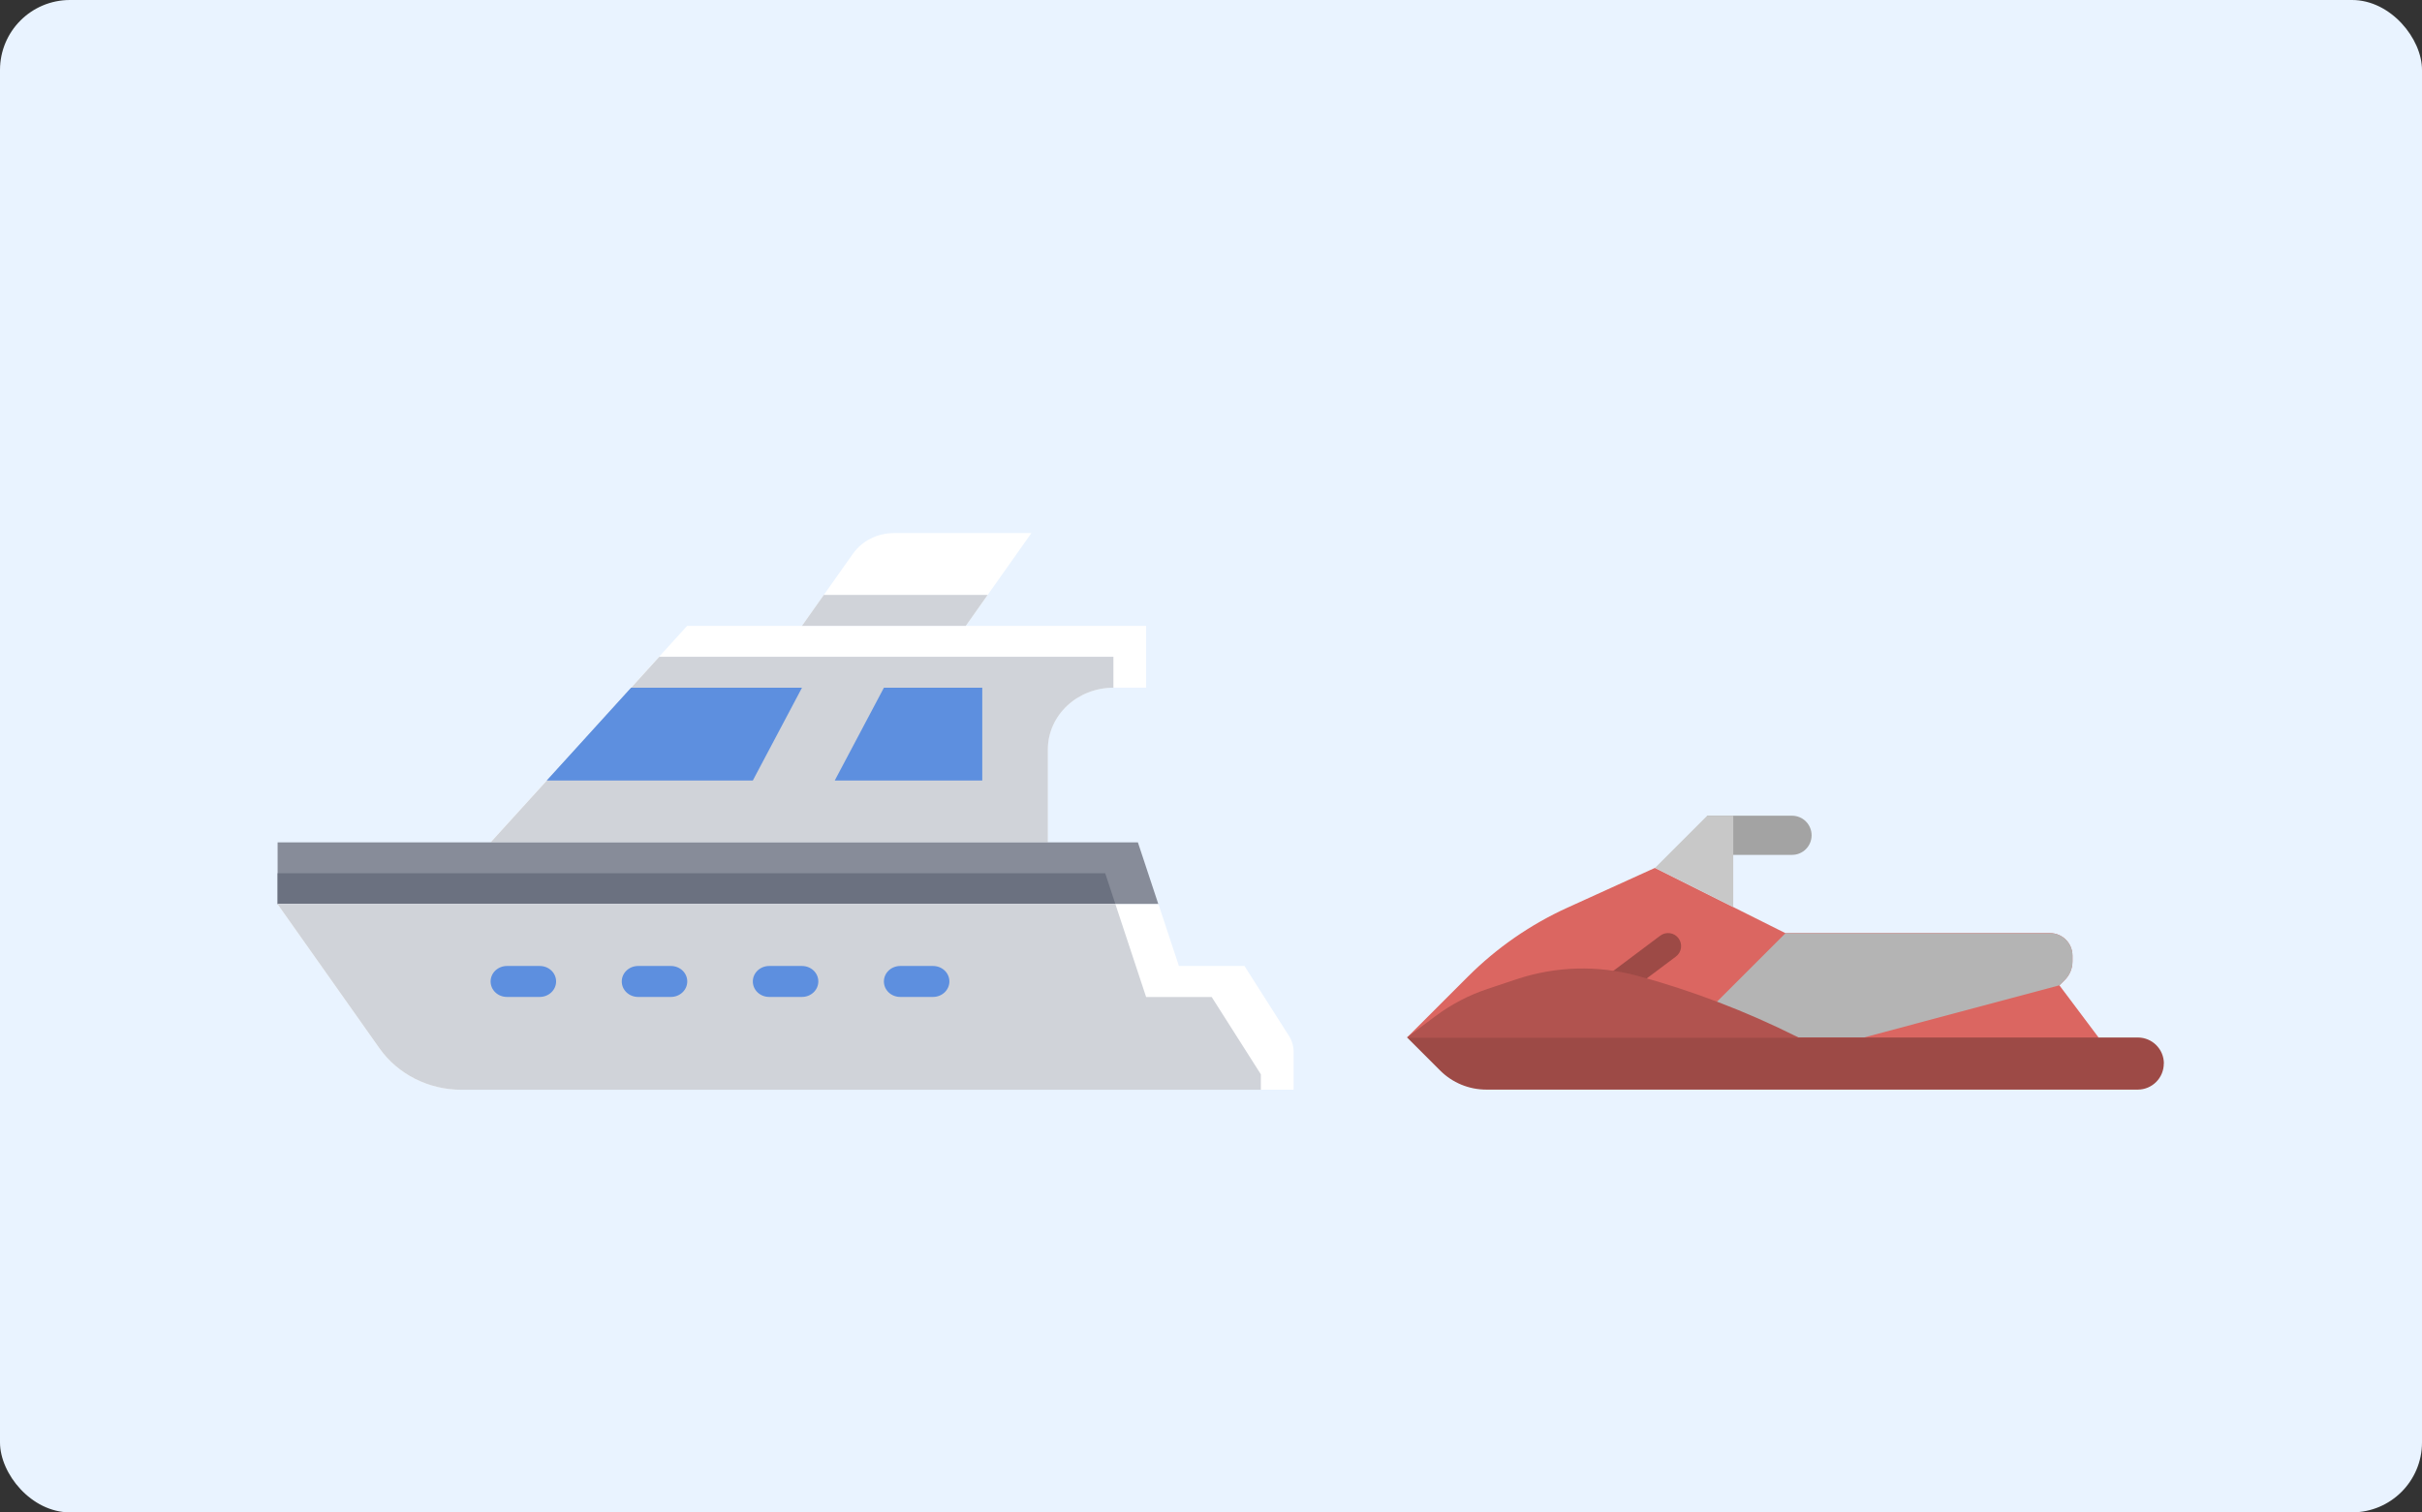
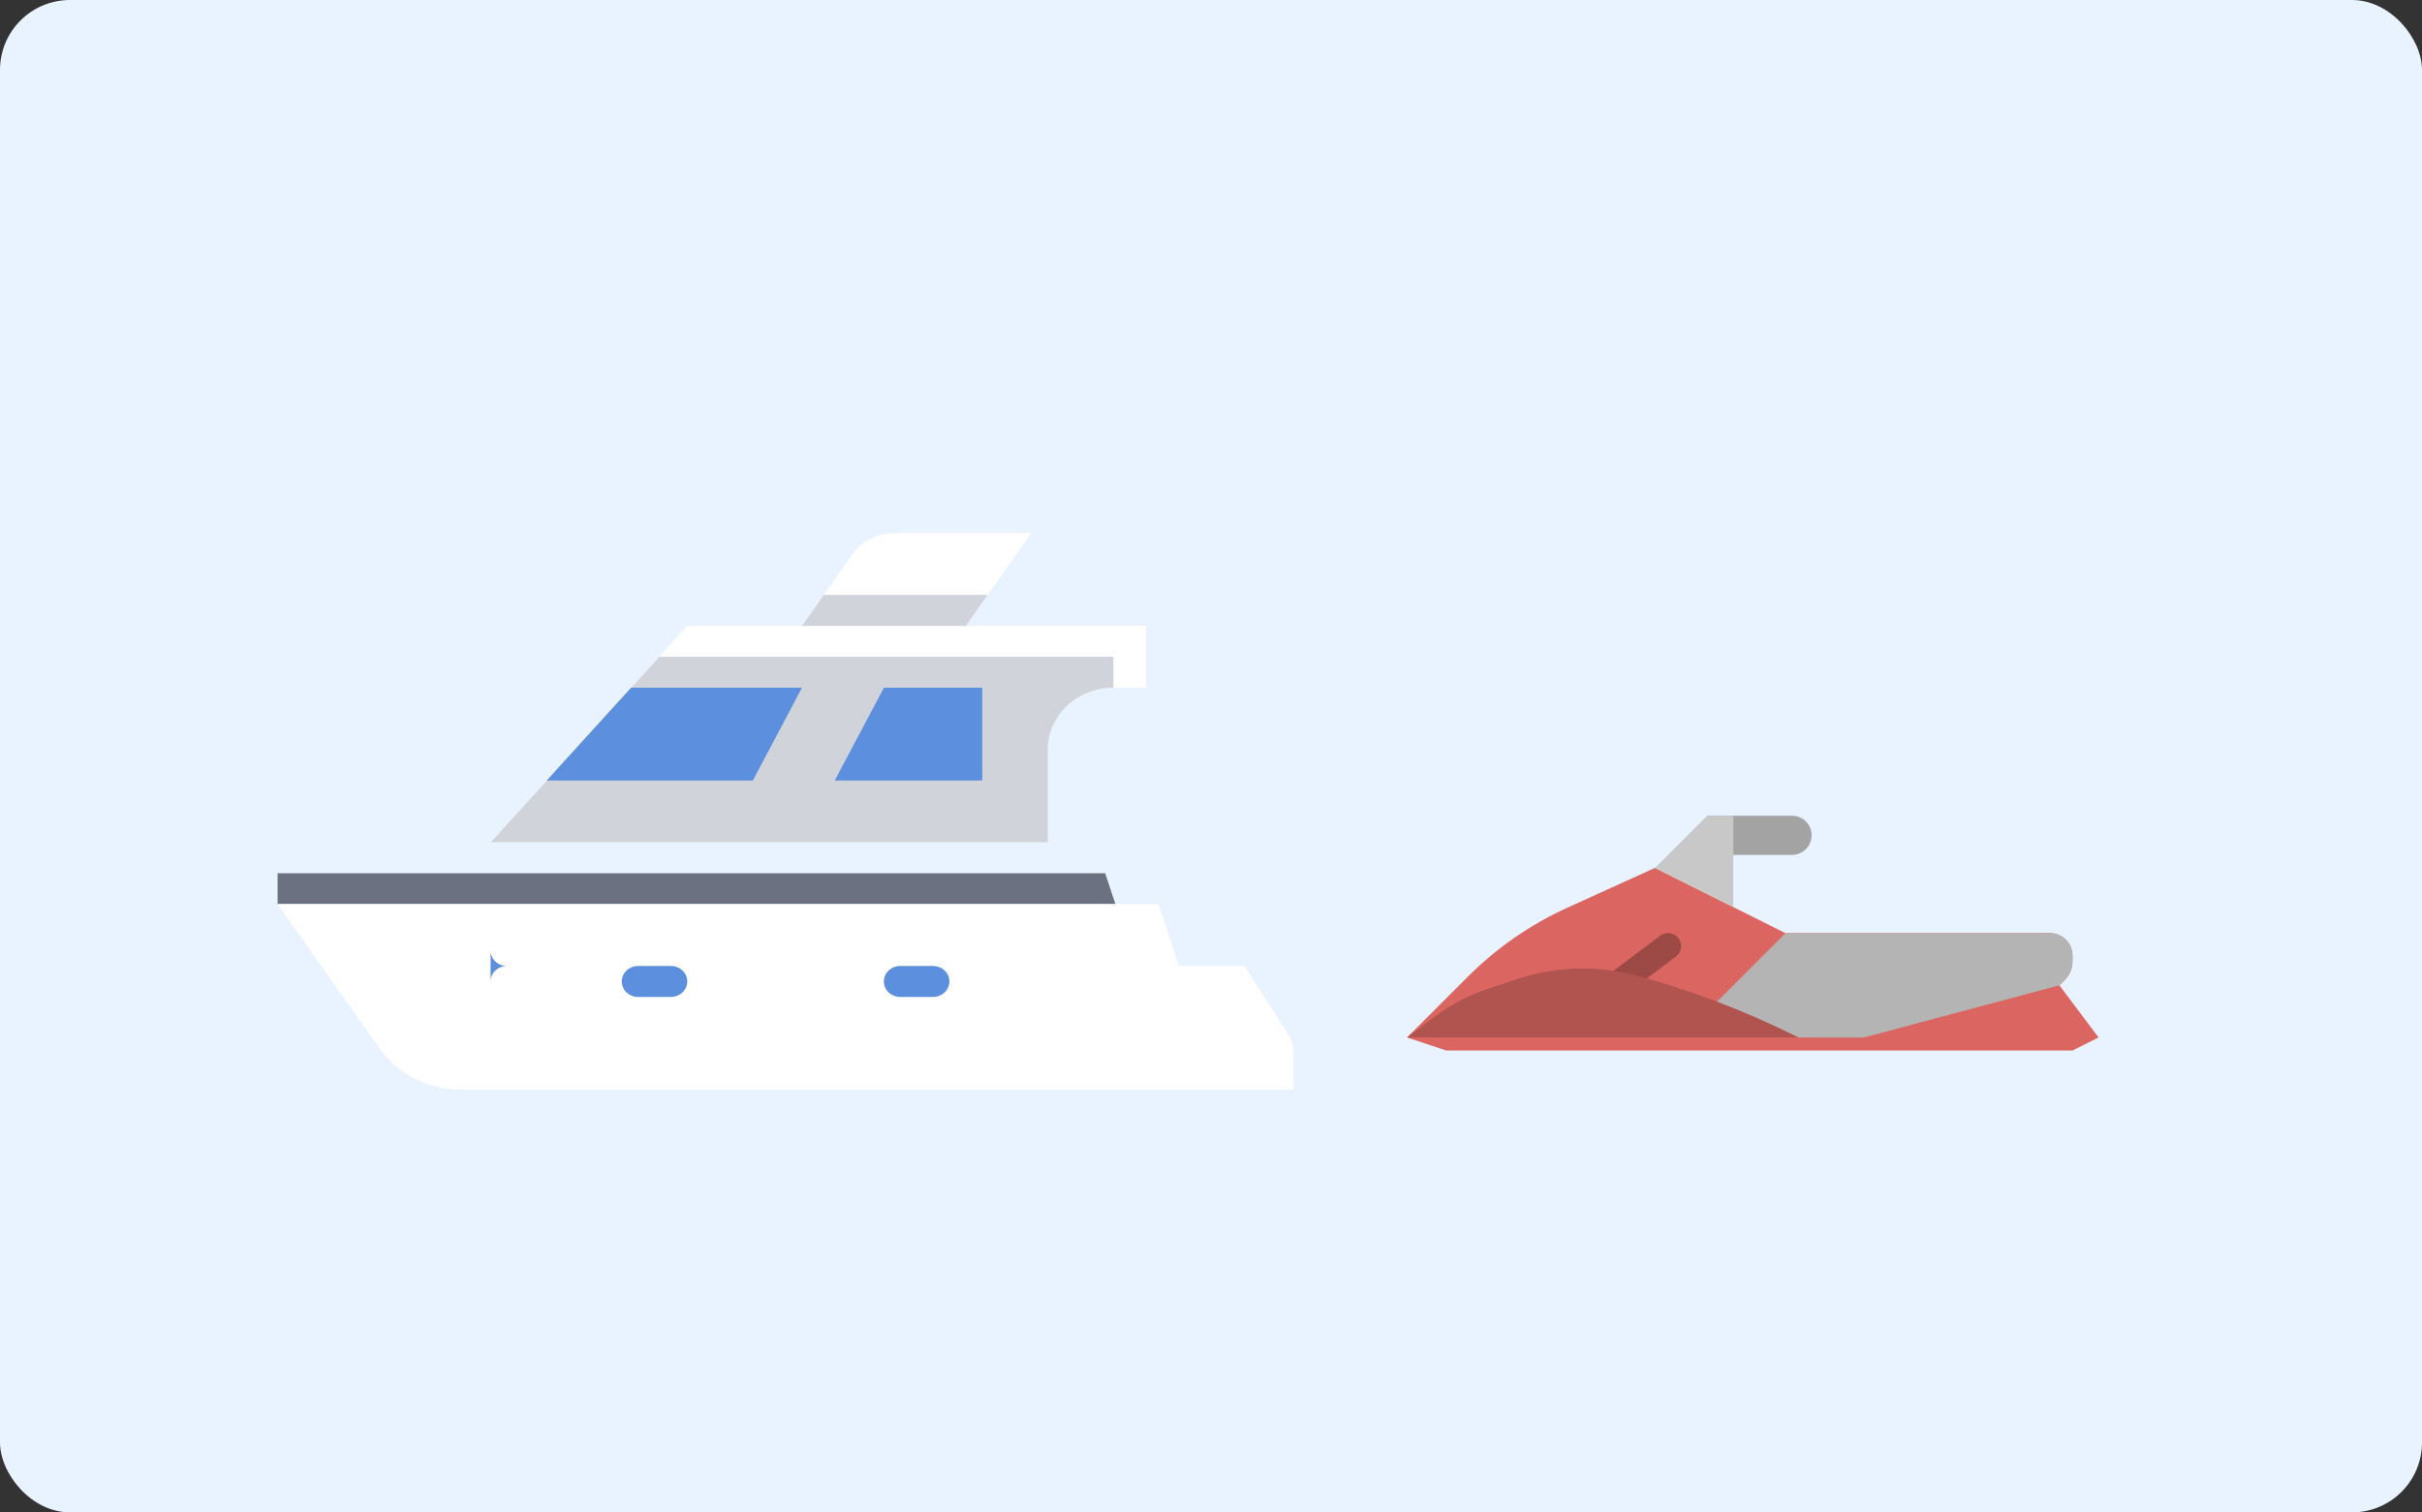
<svg xmlns="http://www.w3.org/2000/svg" id="b" width="277" height="173" viewBox="0 0 27.7 17.3">
  <rect x="0" y="0" width="27.7" height="17.3" fill="#333333" stroke="none" />
  <g id="c">
    <rect width="27.7" height="17.3" rx=".8" ry=".8" fill="#e9f3ff" />
    <g>
      <path d="M7.86,7.159h5.248v.707h-.375c-.414,0-.75,.317-.75,.707v1.061H5.611s2.249-2.476,2.249-2.476Z" fill="#fff" />
      <path d="M11.984,8.574c0-.391,.336-.707,.75-.707v-.354s-5.194,0-5.194,0l-1.928,2.122h6.372s0-1.061,0-1.061h0Z" fill="#d0d3d9" />
-       <path d="M13.249,10.343H3.175v-.707H13.014s.234,.707,.234,.707Z" fill="#878c99" />
      <path d="M12.757,10.343l-.117-.354H3.175s0,.354,0,.354H12.757Z" fill="#6b7180" />
      <path d="M13.249,10.343l.234,.707h.75s.509,.8,.509,.8c.035,.055,.053,.118,.053,.182v.433H5.276c-.376,0-.727-.177-.936-.473l-1.166-1.65H13.249Z" fill="#fff" />
-       <path d="M3.175,10.343l1.166,1.65c.209,.295,.56,.473,.936,.473H14.42s0-.177,0-.177l-.562-.884h-.75s-.351-1.061-.351-1.061H3.175Z" fill="#d0d3d9" />
      <path d="M11.796,6.098h-1.573c-.188,0-.364,.089-.468,.236l-.583,.825h1.874s.75-1.061,.75-1.061Z" fill="#fff" />
      <path d="M11.296,6.805h-1.874s-.25,.354-.25,.354h1.874s.25-.354,.25-.354Z" fill="#d0d3d9" />
      <g>
        <path d="M6.254,8.928h2.356s.562-1.061,.562-1.061h-1.955s-.964,1.061-.964,1.061Z" fill="#5d8fdf" />
        <path d="M11.234,7.867h-1.125s-.562,1.061-.562,1.061h1.687s0-1.061,0-1.061Z" fill="#5d8fdf" />
-         <path d="M5.611,11.227c0-.098,.084-.177,.187-.177h.375c.104,0,.187,.079,.187,.177,0,.098-.084,.177-.187,.177h-.375c-.104,0-.187-.079-.187-.177Z" fill="#5d8fdf" />
+         <path d="M5.611,11.227c0-.098,.084-.177,.187-.177h.375h-.375c-.104,0-.187-.079-.187-.177Z" fill="#5d8fdf" />
        <path d="M7.111,11.227c0-.098,.084-.177,.187-.177h.375c.104,0,.187,.079,.187,.177s-.084,.177-.187,.177h-.375c-.104,0-.187-.079-.187-.177Z" fill="#5d8fdf" />
-         <path d="M8.61,11.227c0-.098,.084-.177,.187-.177h.375c.104,0,.187,.079,.187,.177,0,.098-.084,.177-.187,.177h-.375c-.104,0-.187-.079-.187-.177Z" fill="#5d8fdf" />
        <path d="M10.109,11.227c0-.098,.084-.177,.187-.177h.375c.104,0,.187,.079,.187,.177,0,.098-.084,.177-.187,.177h-.375c-.104,0-.187-.079-.187-.177Z" fill="#5d8fdf" />
      </g>
    </g>
    <g>
      <path d="M20.719,9.555c0,.124-.1,.224-.224,.224h-.97v-.448h.97c.124,0,.224,.1,.224,.224Z" fill="#a3a3a3" />
      <path d="M16.54,12.017h7.163s.298-.149,.298-.149l-.448-.597,.062-.062c.056-.056,.087-.132,.087-.211v-.066c0-.143-.115-.258-.258-.258h-3.025s-1.492-.746-1.492-.746l-1.001,.455c-.424,.193-.809,.46-1.138,.789l-.696,.696,.448,.149Z" fill="#db6661" />
      <path d="M23.445,10.674c.143,0,.258,.115,.258,.258v.066c0,.079-.031,.155-.087,.211l-.062,.062-2.238,.597h-.746s-1.045-.298-1.045-.298l.895-.895h3.025Z" fill="#b4b4b4" />
      <path d="M19.823,10.376v-1.045s-.298,0-.298,0l-.597,.597,.895,.448Z" fill="#c8c8c8" />
      <path d="M18.339,11.318c-.02-.061,0-.128,.052-.167l.597-.448c.066-.049,.16-.036,.209,.03,.049,.066,.036,.16-.03,.209l-.597,.448c-.026,.019-.057,.03-.09,.03-.064,0-.121-.041-.142-.102Z" fill="#9d4a46" />
      <path d="M20.569,11.868l-.02-.01c-.582-.291-1.192-.524-1.819-.695-.455-.124-.936-.111-1.383,.038l-.336,.112c-.213,.071-.413,.176-.593,.31l-.326,.244h4.477Z" fill="#b1534f" />
-       <path d="M24.748,12.166c0-.165-.134-.298-.298-.298h-8.357s.378,.378,.378,.378c.14,.14,.33,.218,.527,.218h7.451c.165,0,.298-.134,.298-.298Z" fill="#9d4a46" />
    </g>
  </g>
</svg>